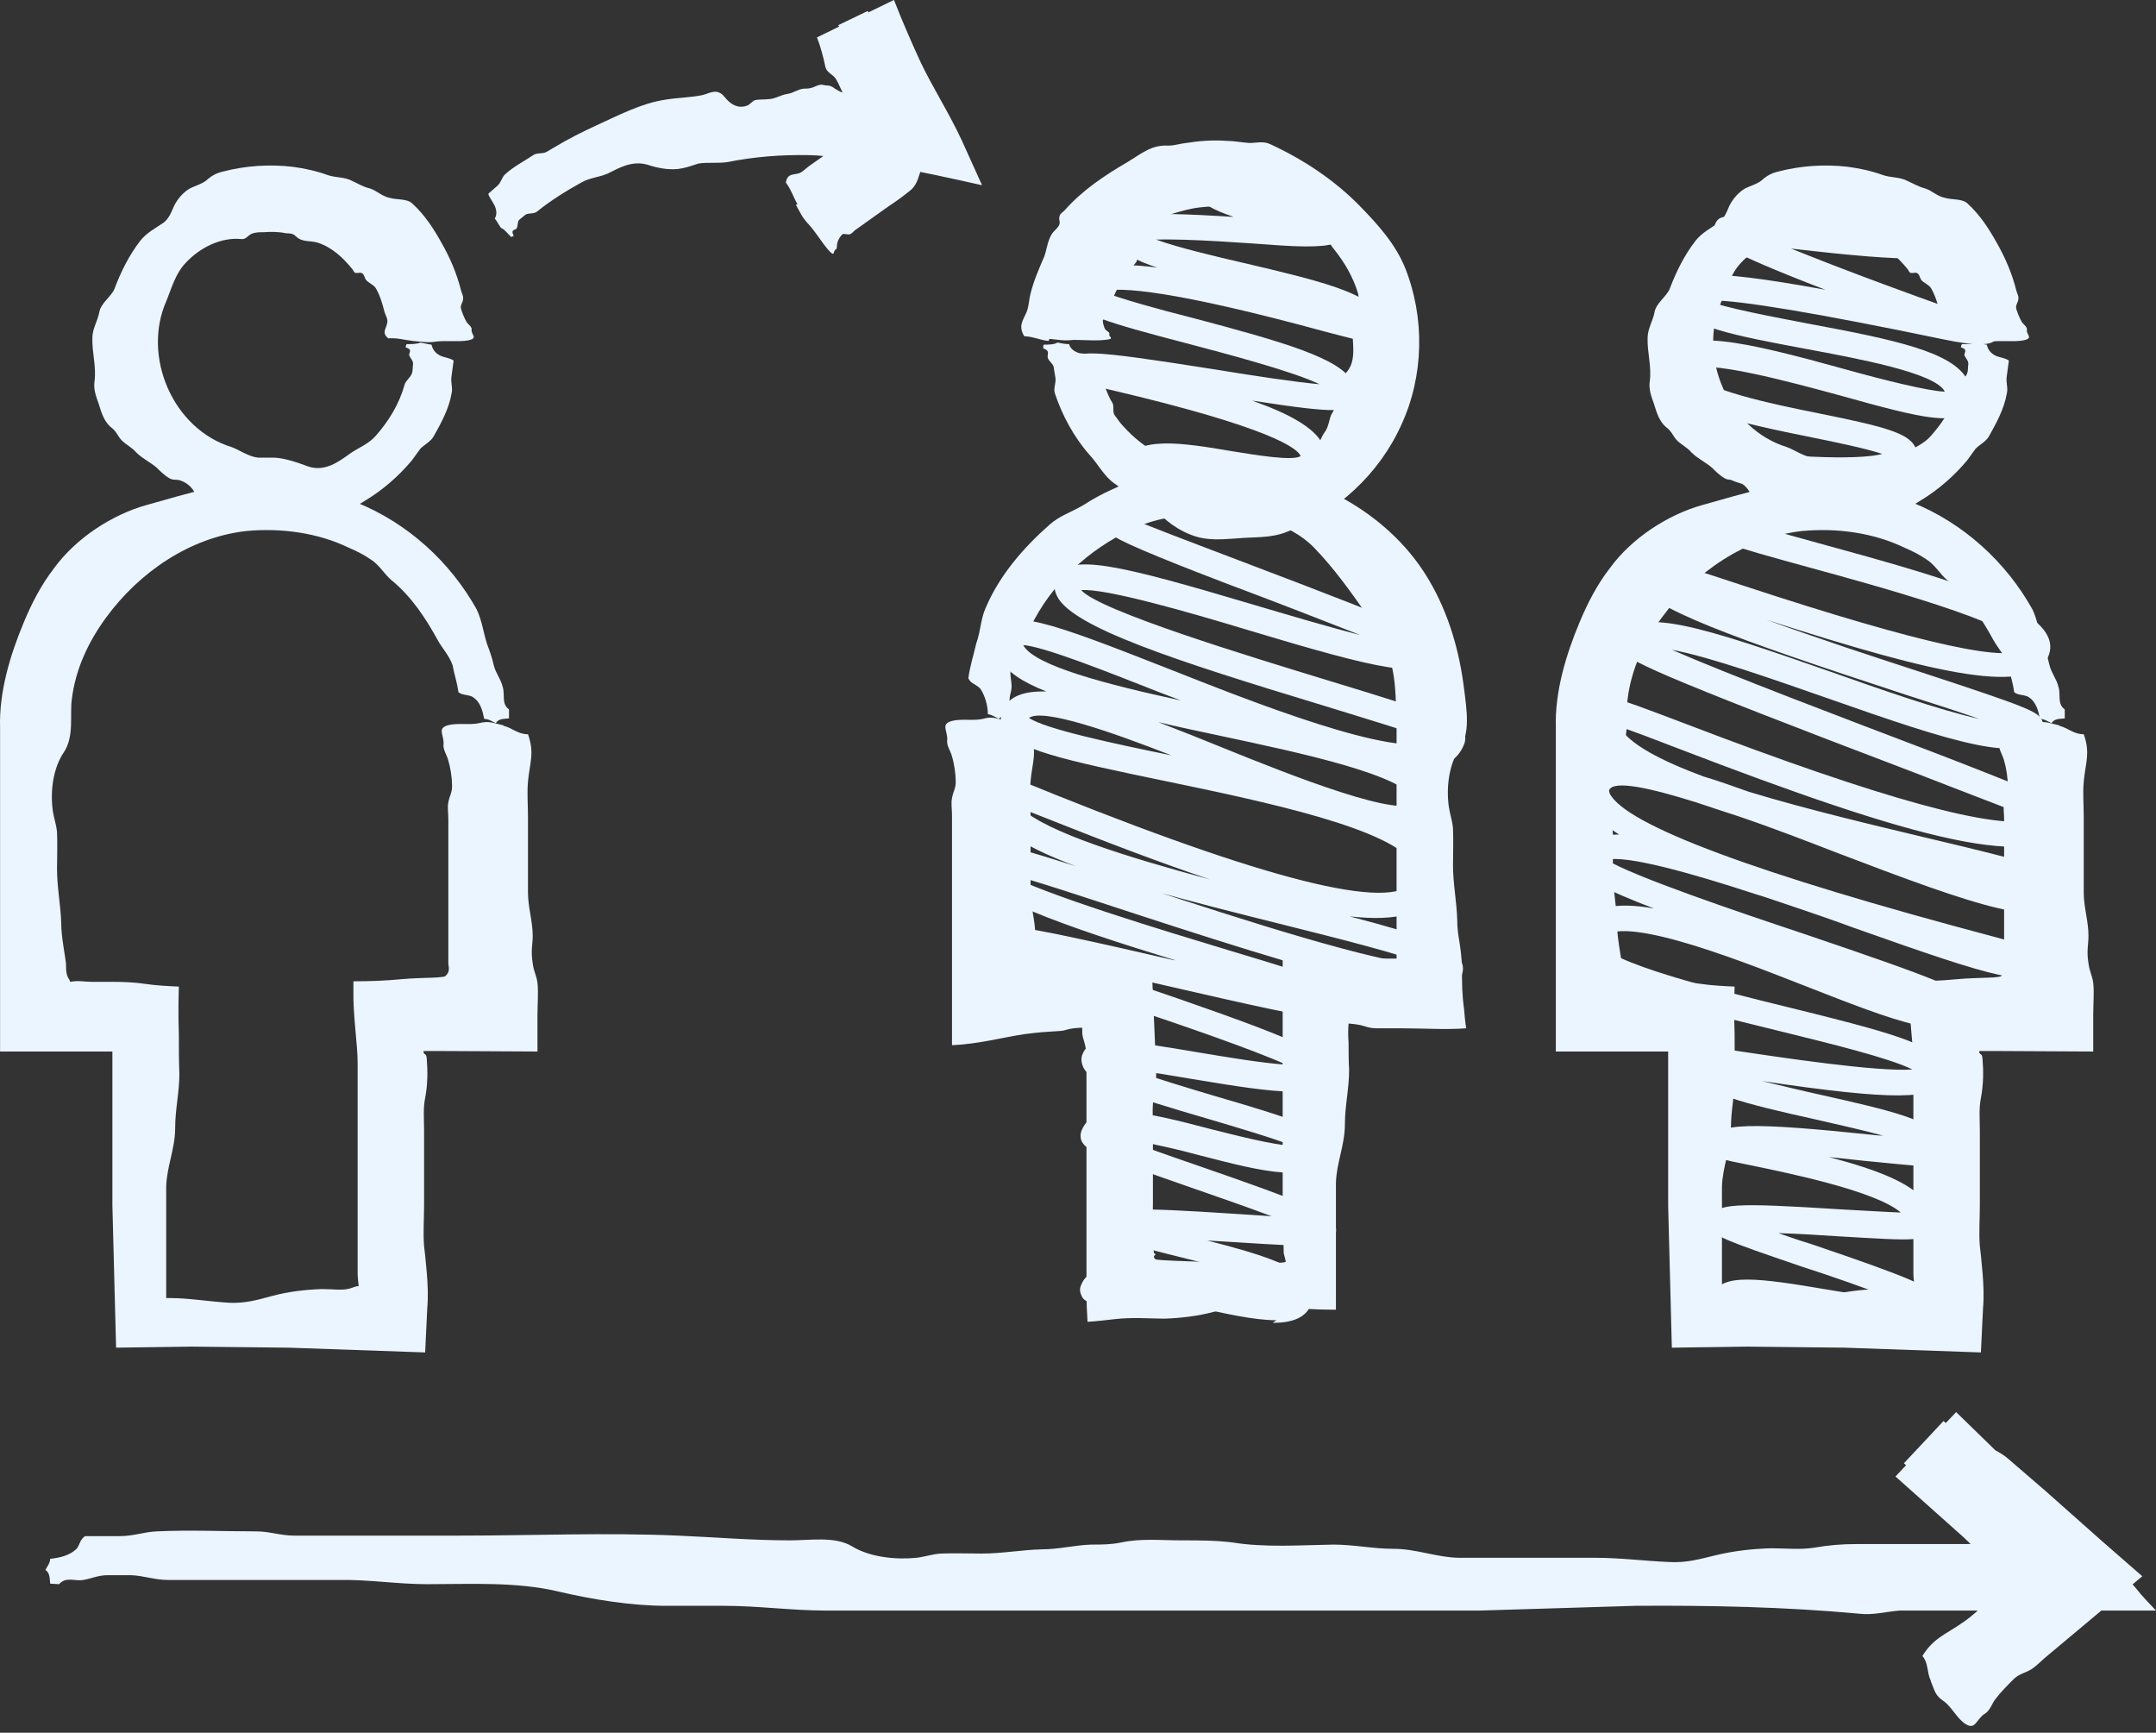
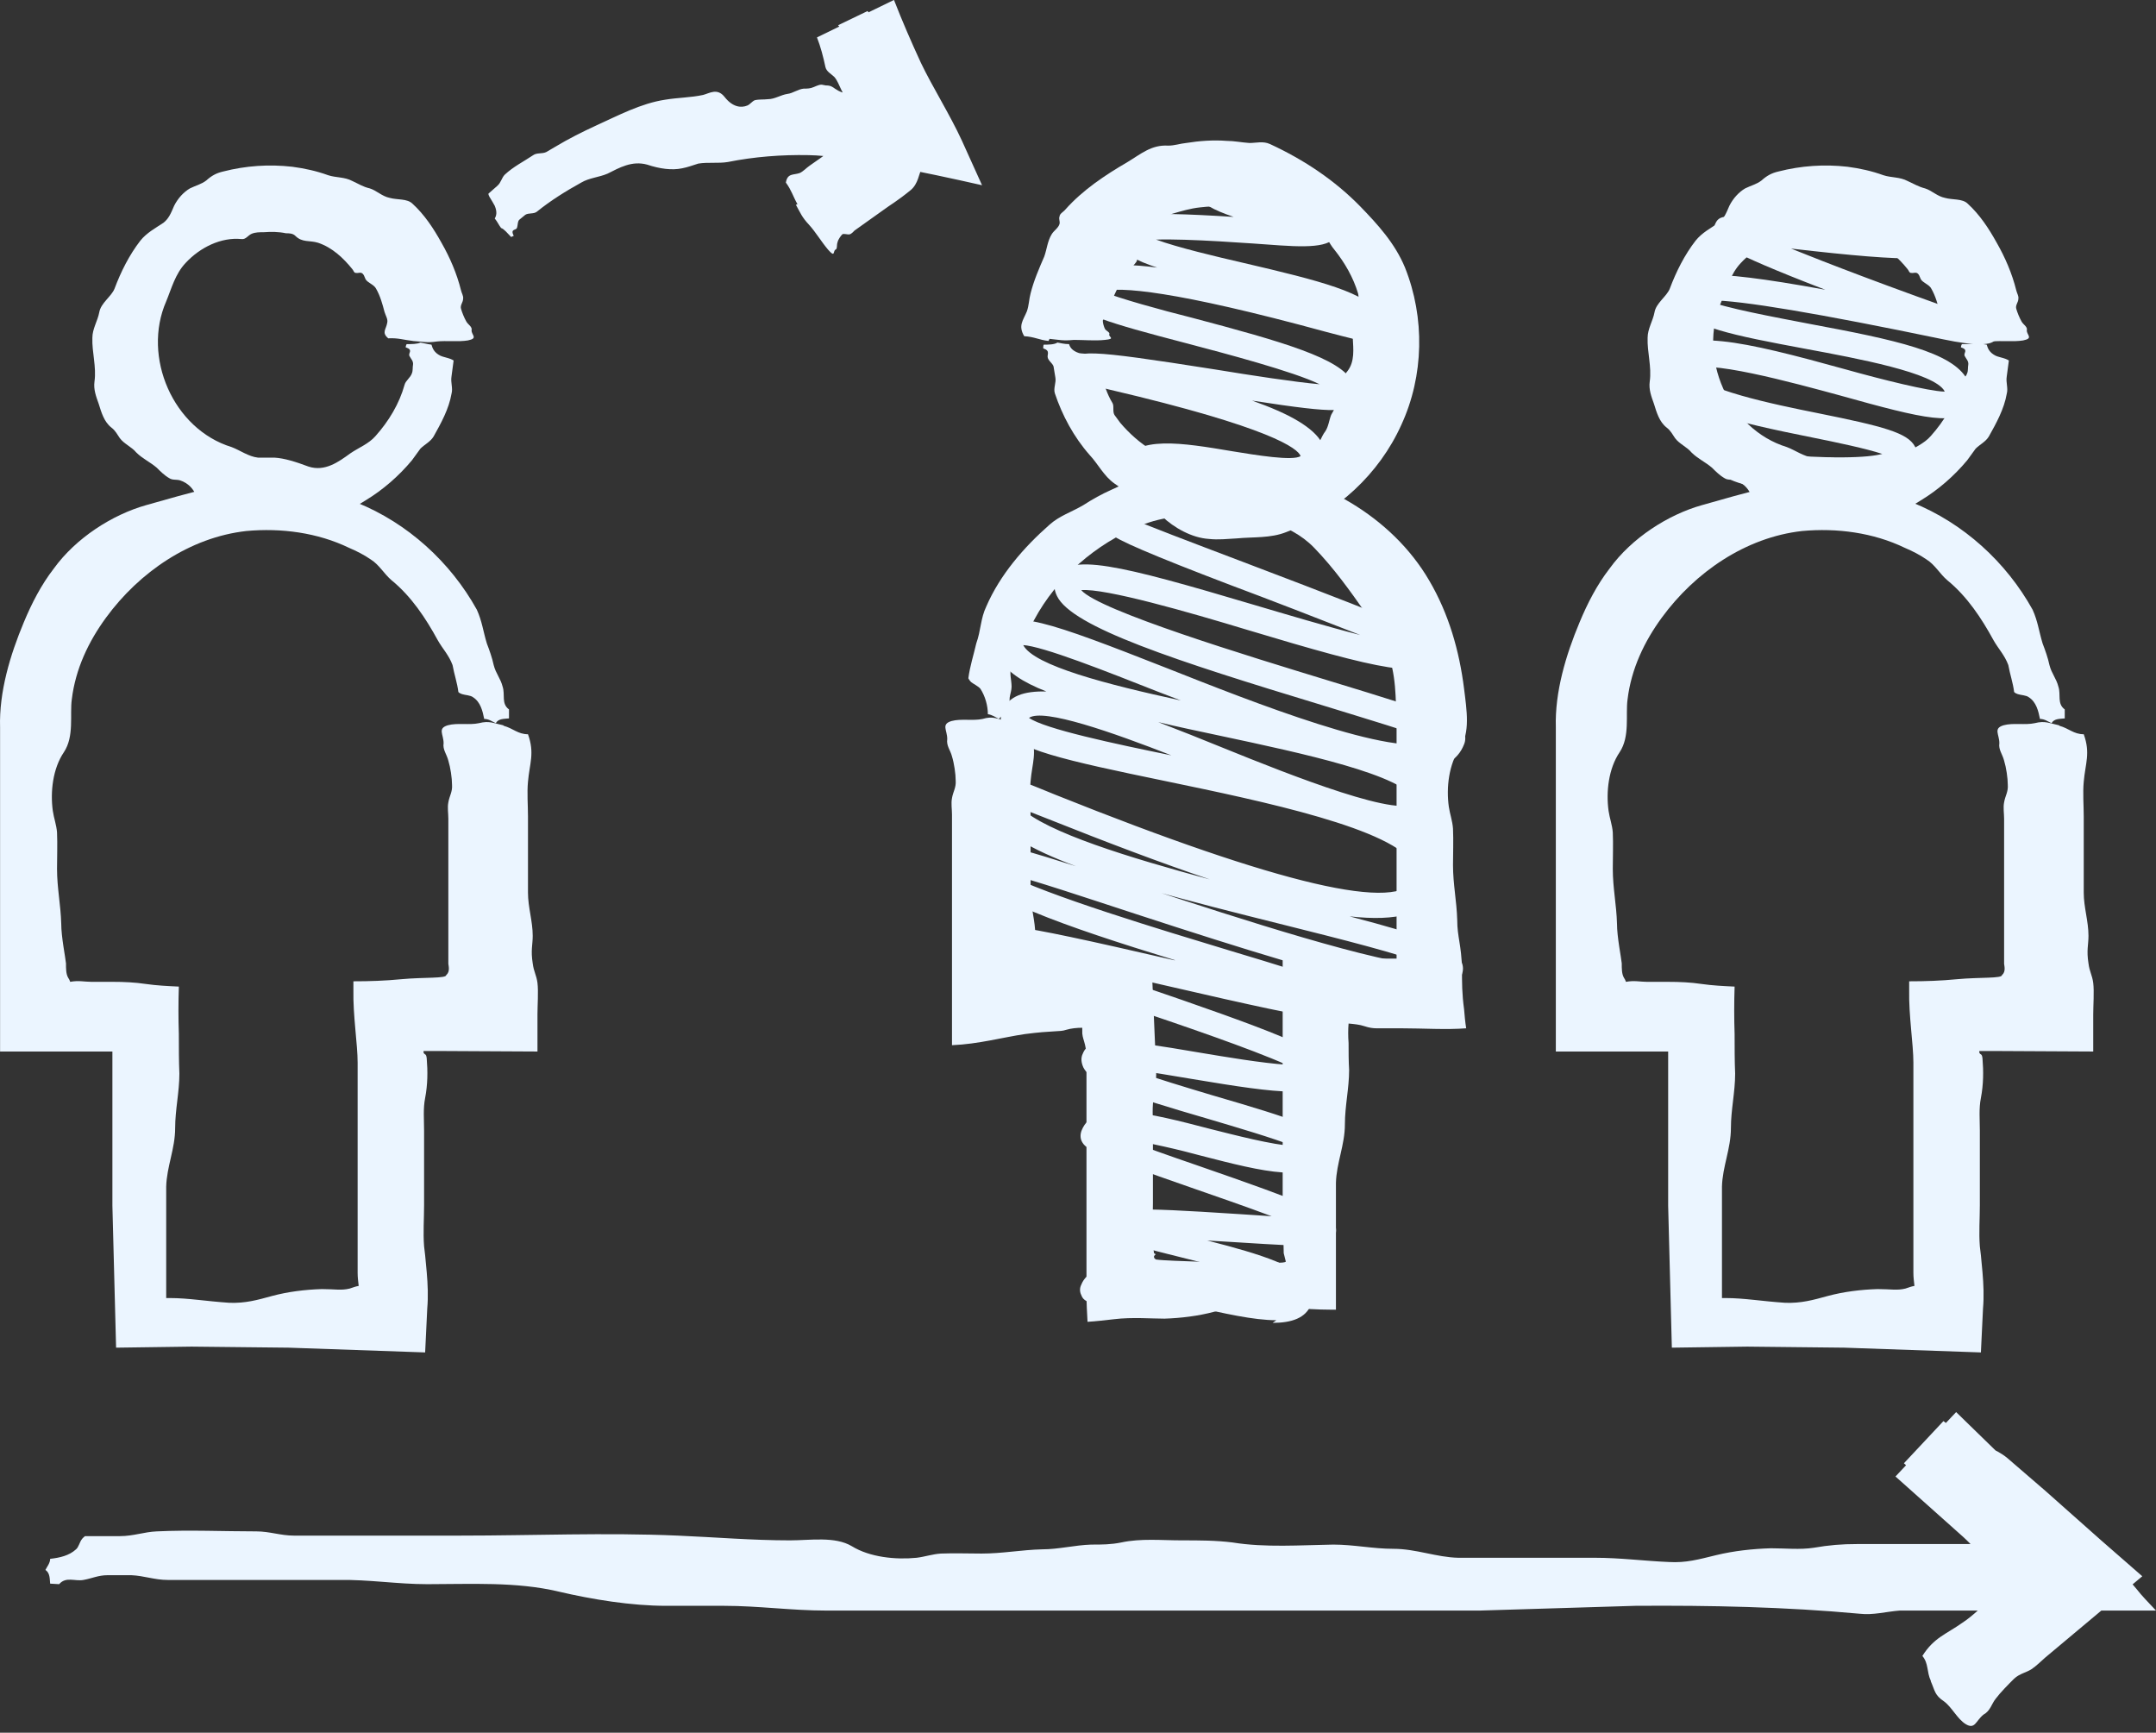
<svg xmlns="http://www.w3.org/2000/svg" width="173" height="139" viewBox="0 0 173 139" fill="none">
  <rect x="0" y="0" width="173" height="139" fill="#333333" stroke="none" />
-   <path d="M96.66 40.904C96.66 40.904 96.406 40.904 96.279 40.819C96.152 40.776 96.025 40.692 95.941 40.607C95.644 40.48 94.925 40.268 94.375 40.099C91.413 39.252 90.524 38.871 90.143 38.151C90.016 37.897 90.016 37.473 90.143 37.177C91.074 34.89 94.883 35.525 98.903 36.203C100.723 36.499 103.769 37.008 104.362 36.584C104.15 35.991 102.034 34.297 89.001 31.248C87.082 30.796 86.038 30.401 85.869 30.062C85.742 29.808 85.7 29.469 85.827 29.173C86.292 28.029 87.012 27.987 97.506 29.639C100.342 30.105 103.939 30.655 105.885 30.825C103.812 29.808 98.353 28.368 95.137 27.521C88.789 25.87 86.546 25.15 85.954 24.049C85.827 23.795 85.784 23.244 85.911 22.948C86.546 21.338 88.916 20.957 92.851 21.465C91.159 20.915 90.101 20.322 89.72 19.56C89.508 19.136 89.466 18.67 89.635 18.247C90.058 17.231 90.947 16.892 98.987 17.4C97.252 16.807 96.491 16.341 96.195 15.748C96.068 15.494 96.025 14.986 96.152 14.69C96.364 14.181 96.956 13.927 97.506 14.097C97.803 14.224 98.014 14.478 98.099 14.774C98.861 15.24 101.611 16.045 103.135 16.468C106.478 17.442 107.155 17.696 107.451 18.332C107.578 18.586 107.578 18.967 107.451 19.221C107.254 19.729 105.674 19.884 102.711 19.687C100.299 19.517 95.348 19.136 92.767 19.221C94.502 19.856 97.549 20.576 99.749 21.084C105.928 22.524 109.778 23.498 110.667 25.235C110.921 25.7 110.963 26.251 110.752 26.759C110.371 27.691 110.159 27.606 106.435 26.632C94.163 23.286 89.847 22.99 88.408 23.371C89.889 23.964 93.105 24.853 95.644 25.489C103.008 27.437 107.536 28.75 108.509 30.613C108.763 31.079 108.763 31.629 108.594 32.095C108.213 33.069 107.578 33.239 100.469 32.137C103.473 33.196 105.42 34.297 106.097 35.568C106.393 36.16 106.435 36.753 106.181 37.346C105.42 39.252 102.373 38.744 98.564 38.108C97.422 37.939 94.967 37.516 93.401 37.516C93.952 37.685 94.544 37.855 94.967 37.981C96.872 38.532 97.337 38.659 97.591 39.21C97.718 39.464 97.718 39.803 97.591 40.057C97.422 40.48 97.041 40.734 96.618 40.734L96.66 40.904Z" fill="#EBF5FF" />
+   <path d="M96.66 40.904C96.66 40.904 96.406 40.904 96.279 40.819C96.152 40.776 96.025 40.692 95.941 40.607C95.644 40.48 94.925 40.268 94.375 40.099C91.413 39.252 90.524 38.871 90.143 38.151C90.016 37.897 90.016 37.473 90.143 37.177C91.074 34.89 94.883 35.525 98.903 36.203C100.723 36.499 103.769 37.008 104.362 36.584C104.15 35.991 102.034 34.297 89.001 31.248C87.082 30.796 86.038 30.401 85.869 30.062C85.742 29.808 85.7 29.469 85.827 29.173C86.292 28.029 87.012 27.987 97.506 29.639C100.342 30.105 103.939 30.655 105.885 30.825C103.812 29.808 98.353 28.368 95.137 27.521C88.789 25.87 86.546 25.15 85.954 24.049C85.827 23.795 85.784 23.244 85.911 22.948C86.546 21.338 88.916 20.957 92.851 21.465C91.159 20.915 90.101 20.322 89.72 19.56C89.508 19.136 89.466 18.67 89.635 18.247C90.058 17.231 90.947 16.892 98.987 17.4C97.252 16.807 96.491 16.341 96.195 15.748C96.068 15.494 96.025 14.986 96.152 14.69C96.364 14.181 96.956 13.927 97.506 14.097C97.803 14.224 98.014 14.478 98.099 14.774C98.861 15.24 101.611 16.045 103.135 16.468C106.478 17.442 107.155 17.696 107.451 18.332C107.254 19.729 105.674 19.884 102.711 19.687C100.299 19.517 95.348 19.136 92.767 19.221C94.502 19.856 97.549 20.576 99.749 21.084C105.928 22.524 109.778 23.498 110.667 25.235C110.921 25.7 110.963 26.251 110.752 26.759C110.371 27.691 110.159 27.606 106.435 26.632C94.163 23.286 89.847 22.99 88.408 23.371C89.889 23.964 93.105 24.853 95.644 25.489C103.008 27.437 107.536 28.75 108.509 30.613C108.763 31.079 108.763 31.629 108.594 32.095C108.213 33.069 107.578 33.239 100.469 32.137C103.473 33.196 105.42 34.297 106.097 35.568C106.393 36.16 106.435 36.753 106.181 37.346C105.42 39.252 102.373 38.744 98.564 38.108C97.422 37.939 94.967 37.516 93.401 37.516C93.952 37.685 94.544 37.855 94.967 37.981C96.872 38.532 97.337 38.659 97.591 39.21C97.718 39.464 97.718 39.803 97.591 40.057C97.422 40.48 97.041 40.734 96.618 40.734L96.66 40.904Z" fill="#EBF5FF" />
  <path d="M82.102 82.109L81.678 81.94C80.042 81.319 79.168 80.853 79.055 80.542L80.028 80.161L80.536 79.272C80.747 79.399 81.805 79.78 82.44 80.034C83.117 80.288 83.413 80.415 83.54 80.966L82.525 81.177L82.102 82.109Z" fill="#EBF5FF" />
  <path d="M102.415 105.909C100.596 105.909 98.183 105.359 95.602 104.766C94.332 104.469 92.64 104.088 91.201 103.877C91.201 103.919 91.286 104.004 91.328 104.088L90.355 104.512L89.847 105.444C89.847 105.444 89.339 105.232 88.958 105.105C87.138 104.427 86.927 104.342 86.758 103.877C86.631 103.622 86.631 103.326 86.758 103.072C87.604 100.912 91.37 101.717 96.068 102.776C98.48 103.326 103.008 104.342 103.6 103.665C103.05 102.903 97.379 101.505 94.629 100.828C90.524 99.811 89.678 99.557 89.339 98.837C89.212 98.583 89.17 98.159 89.297 97.905C89.72 96.889 90.312 96.804 99.453 97.397C100.299 97.439 101.188 97.524 102.034 97.567C100.003 96.804 97.549 95.957 95.602 95.28C87.816 92.569 87.138 92.231 86.8 91.553C86.673 91.299 86.673 90.96 86.8 90.664C87.816 88.165 92.132 89.266 97.168 90.579C99.03 91.045 102.119 91.85 103.769 91.934C102.161 91.299 99.284 90.452 96.999 89.774C90.312 87.826 87.562 86.895 86.927 85.624C86.758 85.243 86.715 84.862 86.885 84.523C87.477 83.041 89.762 83.337 96.237 84.438C98.268 84.777 101.273 85.285 103.219 85.412C100.384 84.142 94.671 82.194 90.524 80.796C80.664 77.409 79.141 76.773 78.717 75.926C78.59 75.672 78.59 75.291 78.717 75.037C79.225 73.766 80.241 73.809 94.206 77.027H94.29C85.15 74.232 78.802 71.945 77.744 69.828C77.448 69.235 77.532 68.727 77.659 68.388C78.125 67.202 79.013 67.16 86.335 69.489C82.695 68.134 80.283 66.737 79.479 65.127C79.098 64.365 79.056 63.603 79.352 62.84C79.775 61.782 79.86 61.782 84.726 63.772C102.711 70.972 112.402 73.258 113.545 70.463C113.714 70.082 113.672 69.743 113.502 69.404C111.937 66.482 101.315 64.28 93.571 62.671C85.361 60.977 81.383 60.088 80.495 58.436C80.283 58.013 80.241 57.505 80.41 57.081C80.918 55.811 82.187 55.429 83.965 55.472C82.018 54.709 80.749 53.862 80.198 52.804C79.817 52.126 79.817 51.406 80.072 50.686C80.876 48.696 84.176 49.882 93.656 53.608C100.299 56.234 112.106 60.935 115.026 59.453C113.375 58.775 109.525 57.632 106.097 56.573C94.375 53.016 85.996 50.305 84.811 47.807C84.515 47.214 84.6 46.706 84.726 46.409C85.615 44.249 89.805 45.308 100.638 48.526C103.219 49.289 106.478 50.263 109.144 50.94C106.012 49.712 101.865 48.103 98.691 46.917C92.541 44.574 89.381 43.219 89.212 42.852C89.085 42.598 89.085 42.301 89.212 42.047C89.424 41.497 90.058 41.242 90.566 41.454C90.693 41.454 90.778 41.539 90.862 41.624C91.624 42.005 95.771 43.572 99.453 44.969C114.984 50.856 115.068 51.11 115.364 51.745C115.491 51.999 115.491 52.338 115.364 52.592C114.518 54.625 110.752 53.735 100.045 50.517C95.433 49.119 88.662 47.171 86.758 47.341C88.196 48.992 100.172 52.634 106.689 54.625C115.745 57.377 117.057 57.886 117.48 58.775C117.607 59.029 117.607 59.41 117.48 59.707C116.973 61.02 115.788 61.655 114.053 61.782C114.603 62.163 115.026 62.629 115.28 63.052C115.618 63.687 115.661 64.365 115.407 65.043C115.068 65.89 114.433 66.355 113.502 66.567C114.306 67.118 114.857 67.753 115.237 68.43C115.703 69.32 115.745 70.294 115.364 71.268C114.518 73.343 112.106 73.936 108.297 73.512C114.264 75.079 116.634 75.926 117.226 77.07C117.438 77.451 117.438 77.874 117.269 78.255C116.168 80.966 109.482 79.314 91.074 73.301C87.181 72.03 82.907 70.59 80.537 69.997C83.795 71.776 93.528 74.698 98.564 76.223C107.028 78.764 108.255 79.23 108.636 80.076C108.763 80.331 108.763 80.712 108.636 81.008C108.128 82.236 107.663 82.321 93.528 79.06C91.709 78.637 89.678 78.171 87.731 77.747C88.831 78.128 89.931 78.51 90.989 78.891C102.288 82.745 105.928 84.184 106.478 85.412C106.605 85.667 106.605 86.132 106.478 86.386C105.801 88.081 102.965 87.784 95.644 86.556C94.079 86.302 92.217 85.963 90.736 85.794C92.64 86.471 95.306 87.276 97.295 87.869C103.981 89.817 105.885 90.494 106.393 91.553C106.52 91.807 106.52 92.315 106.393 92.612C105.42 95.026 101.4 94.009 96.322 92.697C94.925 92.315 92.005 91.595 90.143 91.384C91.751 91.977 93.994 92.781 95.983 93.459C104.912 96.55 106.689 97.312 107.112 98.244C107.239 98.498 107.239 98.879 107.112 99.176C106.732 100.108 106.435 100.108 98.987 99.642C98.31 99.599 97.591 99.557 96.872 99.515C101.357 100.658 104.362 101.632 105.124 103.157C105.377 103.622 105.377 104.173 105.208 104.639C104.785 105.74 103.642 106.121 102.119 106.121L102.415 105.909ZM92.174 71.31C99.03 73.555 110.836 77.409 114.645 77.451C112.487 76.561 107.409 75.291 103.177 74.232C99.114 73.216 95.391 72.284 92.174 71.353V71.31ZM81.891 64.788C83.965 66.779 90.651 68.812 97.083 70.548C93.19 69.235 88.831 67.584 84.049 65.678C83.288 65.381 82.526 65.085 81.891 64.831V64.788ZM92.936 57.928C94.586 58.563 96.406 59.283 98.268 60.045C103.389 62.12 112.952 65.932 113.629 64.238C112.656 62.163 104.489 60.427 97.93 59.029C96.152 58.648 94.502 58.309 92.936 57.928ZM82.568 57.589C83.838 58.478 89.424 59.664 93.994 60.596C89.339 58.775 83.711 56.785 82.568 57.589ZM82.103 51.745C82.949 53.397 88.874 54.921 94.756 56.192C94.163 55.98 93.571 55.726 92.978 55.514C88.789 53.862 83.668 51.83 82.06 51.745H82.103Z" fill="#EBF5FF" />
  <path d="M144.139 40.396C144.139 40.396 143.885 40.396 143.758 40.311C143.462 40.184 143.292 39.972 143.166 39.718C142.7 39.506 141.642 39.295 141.05 39.125C139.399 38.744 138.553 38.532 138.214 37.855C138.087 37.601 138.045 37.177 138.172 36.881C138.468 36.118 138.849 36.161 140.838 36.33C147.143 36.881 149.894 36.711 151.037 36.415C149.767 35.991 147.355 35.483 145.451 35.102C139.103 33.832 134.871 32.815 133.771 30.74C133.432 30.147 133.39 29.47 133.686 28.834C134.744 26.166 139.865 27.352 148.117 29.639C150.994 30.444 154.718 31.375 156.03 31.418C156.03 31.418 156.03 31.418 156.03 31.375C155.226 29.893 149.005 28.75 144.901 27.987C138.976 26.886 135.633 26.209 134.744 24.599C134.49 24.134 134.448 23.583 134.66 23.075C135.083 21.974 136.31 21.381 146.466 23.244C138.087 20.026 137.791 19.391 137.58 18.967C137.453 18.713 137.453 18.332 137.58 18.078C137.96 17.146 138.257 17.188 143.504 17.824C145.62 18.078 149.175 18.501 151.798 18.628C151.375 18.501 150.994 18.374 150.613 18.247C146.128 16.807 145.408 16.468 145.112 15.791C144.985 15.537 144.985 15.156 145.112 14.902C145.324 14.393 145.916 14.139 146.466 14.351C146.678 14.436 146.847 14.605 146.974 14.774C147.609 15.113 149.809 15.833 151.291 16.299C155.649 17.697 156.326 18.035 156.665 18.671C156.792 18.925 156.792 19.306 156.665 19.56C156.072 21 153.66 21.084 143.716 19.941C146.551 21.084 151.248 22.905 158.95 25.616C159.754 25.912 159.966 25.997 160.135 26.421C160.22 26.675 160.22 26.929 160.135 27.183C159.909 27.747 158.513 27.762 155.945 27.225C145.958 25.15 139.695 24.091 137.241 24.091C137.114 24.091 137.029 24.091 136.945 24.091C138.299 24.684 142.404 25.446 145.281 25.997C152.095 27.267 156.665 28.241 157.85 30.444C158.231 31.079 158.231 31.841 157.977 32.519C157.257 34.297 154.422 33.62 147.609 31.714C144.012 30.74 136.479 28.665 135.633 29.724C136.352 31.206 142.319 32.434 145.916 33.154C151.164 34.213 153.068 34.721 153.66 35.822C153.872 36.203 153.872 36.627 153.745 37.008C153.153 38.49 150.783 39.041 145.197 38.786C145.324 39.083 145.324 39.506 145.197 39.803C145.028 40.184 144.647 40.438 144.223 40.438L144.139 40.396Z" fill="#EBF5FF" />
  <path d="M130.682 82.025C130.682 82.025 130.429 82.025 130.302 81.94C130.175 81.898 130.048 81.813 129.963 81.686C129.667 81.559 129.117 81.389 128.778 81.305C127.636 80.924 127.297 80.839 127.085 80.373C126.958 80.119 126.958 79.822 127.085 79.526C127.297 78.975 127.889 78.764 128.44 78.933C128.524 78.933 128.609 79.018 128.694 79.06C128.863 79.145 129.159 79.23 129.455 79.314C130.852 79.738 131.402 79.95 131.656 80.5C131.783 80.754 131.783 81.093 131.656 81.347C131.487 81.728 131.106 81.982 130.682 81.982V82.025Z" fill="#EBF5FF" />
-   <path d="M152.773 106.29C151.249 106.29 149.091 105.952 146.298 105.486C144.14 105.147 140.67 104.596 139.485 104.766C139.273 105.232 138.723 105.486 138.216 105.316C138.046 105.316 137.877 105.232 137.708 105.147C137.327 104.851 137.242 104.3 137.412 103.877C138.131 102.098 141.093 102.521 146.637 103.453C148.118 103.707 150.276 104.046 151.842 104.173C149.811 103.368 146.764 102.31 144.648 101.632C138.173 99.43 137.623 99.176 137.327 98.498C137.2 98.244 137.2 97.905 137.327 97.651C137.75 96.55 139.062 96.466 147.695 97.016C149.345 97.101 151.334 97.228 152.519 97.27C150.53 95.534 143.421 94.094 140.585 93.501C137.835 92.951 137.623 92.908 137.327 92.358C137.2 92.103 137.158 91.765 137.285 91.468C137.835 90.071 140.204 89.986 150.742 91.087C150.911 91.087 151.038 91.087 151.207 91.129C149.514 90.664 147.399 90.198 145.748 89.817C140.035 88.546 136.523 87.699 135.634 86.048C135.38 85.582 135.338 85.031 135.55 84.565C135.775 84.001 137.158 83.93 139.697 84.354C142.574 84.777 150.615 86.005 153.45 85.793C151.588 84.862 146.679 83.676 142.913 82.744C133.857 80.542 127.848 78.891 126.62 76.519C126.324 75.926 126.282 75.291 126.536 74.698C127.34 72.708 129.625 72.327 132.714 72.877C128.694 71.353 127.001 70.379 126.578 69.532C126.451 69.278 126.451 68.769 126.578 68.515C127.001 67.414 128.144 66.948 129.879 66.948H129.921C128.652 66.144 127.763 65.339 127.34 64.534C126.917 63.687 127.044 63.01 127.213 62.544C127.594 61.612 128.398 61.146 129.583 61.019C128.906 60.469 128.356 59.876 128.059 59.283C127.594 58.436 127.551 57.504 127.932 56.615C128.398 55.472 128.652 55.556 135.338 58.097C151.038 64.111 160.432 66.694 163.268 65.72C161.363 64.958 157.555 63.518 153.873 62.078C132.376 53.905 130.471 52.931 130.091 52.084C129.964 51.83 129.964 51.491 130.091 51.237C131.191 48.484 136.65 50.305 147.06 53.947C150.53 55.175 155.566 56.954 158.824 57.674C157.132 57.081 155.016 56.403 153.027 55.768C138.808 51.11 132.333 48.738 131.402 46.748C131.233 46.367 131.191 45.943 131.36 45.562C131.868 44.334 132.63 44.588 139.951 47.002C154.254 51.703 161.787 53.354 162.379 51.872C161.956 50.093 150.276 46.917 145.325 45.562C138.385 43.656 136.988 43.233 136.565 42.343C136.438 42.089 136.396 41.666 136.565 41.37C136.777 40.861 137.369 40.607 137.919 40.819C138.131 40.904 138.343 41.073 138.427 41.285C139.316 41.751 142.828 42.725 145.917 43.572C155.862 46.282 163.014 48.399 164.283 50.983C164.579 51.533 164.58 52.126 164.368 52.634C163.098 55.81 155.735 54.243 141.728 49.712C145.79 51.194 150.445 52.719 153.704 53.778C162.887 56.785 163.522 57.081 163.86 57.801C163.987 58.055 163.987 58.394 163.86 58.69C162.718 61.528 156.793 59.58 146.425 55.938C142.532 54.582 137.158 52.677 134.153 52.126C138.596 54.074 148.33 57.758 154.677 60.172C162.125 63.024 165.934 64.633 166.103 65C166.23 65.254 166.23 65.551 166.103 65.805C164.241 70.379 153.196 67.16 134.661 60.045C132.884 59.368 131.064 58.648 129.964 58.309C130.683 59.664 133.264 61.019 136.692 62.29C137.835 62.629 139.02 63.052 140.331 63.518C145.071 64.958 150.488 66.228 154.55 67.202C163.141 69.235 165.214 69.828 165.764 70.887C165.891 71.141 165.934 71.649 165.807 71.945C164.622 74.825 158.655 72.708 147.229 68.346C145.156 67.541 142.32 66.44 139.443 65.466C138.258 65.085 137.115 64.704 136.1 64.365C132.46 63.222 129.456 62.544 129.117 63.391C129.117 63.391 129.117 63.476 129.16 63.645C130.429 66.186 140.882 70.082 160.221 75.206C162.534 75.827 163.761 76.293 163.902 76.604C164.029 76.858 164.072 77.197 163.902 77.451C163.141 79.356 160.39 78.552 148.795 74.444C147.314 73.894 145.113 73.131 142.701 72.326C142.066 72.115 141.474 71.903 140.882 71.734C135.846 70.082 130.471 68.558 128.906 68.981C131.148 70.336 139.274 73.089 144.859 74.952C155.608 78.594 157.428 79.356 157.851 80.288C157.978 80.542 157.978 80.923 157.851 81.22C156.793 83.803 152.223 81.982 144.648 79.018C138.935 76.773 129.371 73.046 128.356 75.503C128.356 77.112 138.469 79.568 143.294 80.754C151.588 82.787 155.058 83.761 155.862 85.328C156.074 85.751 156.116 86.217 155.947 86.641C155.312 88.25 151.927 88.292 141.389 86.725C142.997 87.106 144.733 87.53 146.087 87.826C151.757 89.097 155.016 89.859 155.82 91.426C156.074 91.892 156.074 92.4 155.904 92.866C155.566 93.713 155.524 93.713 150.445 93.205C149.43 93.12 148.118 92.951 146.764 92.823C150.657 93.84 153.788 95.026 154.677 96.72C155.016 97.355 155.058 97.99 154.804 98.625C154.423 99.599 153.915 99.557 147.483 99.176C146.129 99.091 144.309 98.964 142.701 98.922C143.548 99.218 144.394 99.515 145.24 99.769C153.365 102.521 155.1 103.284 155.566 104.215C155.693 104.469 155.693 104.893 155.566 105.147C155.185 106.036 154.254 106.375 152.688 106.375L152.773 106.29Z" fill="#EBF5FF" />
  <path d="M33.141 27.352C32.379 27.268 31.956 27.098 31.152 27.14C30.602 26.675 30.983 26.421 31.067 25.912C31.152 25.616 30.94 25.32 30.855 25.023C30.686 24.388 30.517 23.753 30.178 23.16C30.009 22.821 29.501 22.694 29.332 22.397C29.247 22.228 29.205 21.974 28.994 21.889C28.867 21.847 28.697 21.932 28.528 21.889C28.401 21.889 28.359 21.677 28.274 21.593C27.555 20.703 26.666 19.857 25.523 19.475C24.846 19.264 24.254 19.475 23.704 18.925C23.492 18.713 23.196 18.713 22.942 18.713C22.35 18.586 21.757 18.586 21.165 18.628C20.826 18.628 20.488 18.628 20.192 18.755C19.895 18.883 19.726 19.221 19.387 19.179C17.737 19.009 16.044 19.857 14.902 21.085C14.055 21.974 13.759 23.16 13.336 24.176C11.389 28.623 13.886 34.425 18.583 35.864C19.261 36.118 19.938 36.627 20.699 36.711H22.011C22.815 36.754 23.746 37.05 24.762 37.431C26.074 37.855 27.174 37.05 28.105 36.373C28.782 35.907 29.586 35.61 30.136 34.975C31.194 33.789 32.04 32.392 32.464 30.867C32.548 30.528 32.929 30.317 33.056 29.936C33.141 29.724 33.098 29.47 33.141 29.258C33.183 28.962 32.971 28.792 32.844 28.538C32.76 28.284 33.183 28.072 32.548 27.86C32.548 27.818 32.591 27.649 32.633 27.606C33.014 27.606 33.479 27.606 33.733 27.479C33.987 27.522 34.283 27.606 34.622 27.649C34.706 27.945 34.833 28.284 35.341 28.538C35.511 28.623 35.934 28.707 36.145 28.792C36.272 28.834 36.315 28.877 36.399 28.919L36.23 30.19C36.145 30.698 36.357 31.121 36.23 31.587C36.018 32.815 35.383 33.959 34.791 35.017C34.537 35.441 34.072 35.653 33.733 35.991L33.056 36.923C31.998 38.194 30.729 39.295 29.332 40.142C27.132 41.539 24.466 42.556 21.799 42.344C20.403 42.217 19.134 41.836 17.822 41.497C17.145 41.37 16.129 41.327 15.917 40.353C15.706 39.295 15.113 38.744 14.436 38.532C14.14 38.448 13.844 38.532 13.59 38.363C13.209 38.151 12.87 37.812 12.574 37.516C12.024 37.05 11.432 36.796 10.924 36.288C10.585 35.864 9.951 35.61 9.612 35.145C9.4 34.848 9.273 34.552 8.935 34.297C8.342 33.832 8.131 33.069 7.919 32.392C7.708 31.799 7.496 31.248 7.581 30.613C7.75 29.427 7.369 28.242 7.412 27.098C7.412 26.378 7.835 25.743 7.962 25.065C8.089 24.303 8.935 23.795 9.189 23.16C9.697 21.805 10.374 20.449 11.262 19.306C11.77 18.671 12.49 18.29 13.124 17.866C13.548 17.527 13.717 17.104 13.971 16.511C14.267 15.918 14.732 15.41 15.24 15.113C15.664 14.902 16.171 14.775 16.552 14.478C16.975 14.097 17.356 13.885 17.906 13.758C19.726 13.292 21.588 13.165 23.45 13.377C24.423 13.504 25.397 13.716 26.328 14.055C26.962 14.266 27.639 14.182 28.274 14.521C28.74 14.732 29.12 14.986 29.671 15.113C30.221 15.283 30.644 15.749 31.279 15.876C31.871 16.045 32.675 15.918 33.098 16.341C34.072 17.231 34.791 18.332 35.426 19.475C36.103 20.661 36.653 21.932 36.992 23.287C37.034 23.498 37.203 23.753 37.161 23.964C37.161 24.261 36.907 24.473 36.992 24.769C37.076 25.065 37.245 25.489 37.415 25.785C37.542 26.04 37.923 26.209 37.838 26.505C37.838 26.886 38.388 27.14 37.542 27.31C36.78 27.437 35.807 27.31 35.045 27.395C34.199 27.522 33.902 27.395 33.098 27.352H33.141Z" fill="#EBF5FF" />
  <path d="M40.419 58.224C41.181 58.436 41.562 58.902 42.366 58.902C42.916 60.426 42.493 61.231 42.366 62.713C42.281 63.603 42.366 64.619 42.366 65.508V71.607C42.366 72.792 42.746 73.893 42.746 75.079C42.746 75.799 42.577 76.223 42.746 77.281C42.831 77.959 43.043 78.213 43.127 78.848C43.212 79.526 43.127 80.669 43.127 81.389V84.354L34.96 84.311H34.198C34.198 84.311 34.071 84.311 33.987 84.311V84.438C34.071 84.65 34.198 84.481 34.241 84.904C34.325 85.921 34.325 86.979 34.114 88.08C33.944 88.927 34.029 89.817 34.029 90.706V96.677C34.029 97.778 33.944 98.879 34.029 99.98L34.114 100.7L34.241 102.055C34.325 103.03 34.368 104.004 34.283 104.978L34.114 108.493C30.432 108.365 26.793 108.238 23.153 108.111L15.367 108.027L9.315 108.111L9.019 96.719V84.354H0.006V58.351C-0.079 55.514 0.81 52.55 1.91 49.924C2.545 48.399 3.306 46.917 4.322 45.604C6.099 43.148 9.019 41.285 11.728 40.522C15.071 39.591 18.498 38.49 21.926 38.574C24.296 38.574 26.454 39.421 28.612 40.311C32.717 41.962 36.145 45.096 38.261 48.907C38.684 49.839 38.769 50.644 39.065 51.618C39.276 52.168 39.488 52.761 39.615 53.354C39.784 54.032 40.165 54.413 40.334 55.09C40.546 55.726 40.207 56.446 40.842 56.911C40.842 57.038 40.842 57.504 40.842 57.631C40.461 57.674 39.996 57.631 39.784 58.013C39.488 57.886 39.234 57.674 38.853 57.674C38.726 57.038 38.557 56.319 37.965 55.938C37.753 55.768 37.33 55.768 37.076 55.683C36.949 55.641 36.864 55.599 36.78 55.514C36.695 54.794 36.441 54.074 36.314 53.354C36.018 52.55 35.51 52.041 35.129 51.364C34.156 49.585 33.013 47.849 31.405 46.536C30.813 46.028 30.432 45.308 29.755 44.884C29.205 44.503 28.612 44.207 28.02 43.953C25.481 42.725 22.561 42.343 19.768 42.598C15.24 43.106 11.178 45.901 8.511 49.543C7.115 51.449 6.057 53.651 5.761 56.107C5.592 57.335 5.972 59.071 5.126 60.342C4.237 61.654 4.026 63.518 4.237 65.043C4.322 65.635 4.534 66.186 4.576 66.779C4.618 67.753 4.576 68.769 4.576 69.701C4.576 71.225 4.872 72.581 4.914 74.105C4.914 75.164 5.253 76.816 5.295 77.281C5.295 77.705 5.295 78.128 5.465 78.425C5.549 78.552 5.592 78.636 5.634 78.763C6.311 78.636 6.776 78.763 7.327 78.763H9.019C9.95 78.763 10.839 78.806 11.685 78.933C12.574 79.06 13.42 79.102 14.351 79.145C14.309 80.457 14.309 81.686 14.351 82.956C14.351 84.015 14.351 85.116 14.394 86.132C14.394 87.615 14.055 89.012 14.055 90.494C14.055 92.146 13.378 93.586 13.336 95.195V104.131H13.632C15.113 104.131 16.509 104.385 18.414 104.512C19.683 104.554 20.614 104.3 21.841 103.961C23.111 103.622 24.465 103.453 25.819 103.411C26.877 103.411 27.385 103.538 28.062 103.368C28.316 103.284 28.528 103.199 28.782 103.157C28.739 102.775 28.697 102.479 28.697 102.098V85.243C28.697 83.761 28.316 81.474 28.358 79.399C28.358 79.145 28.358 78.933 28.358 78.721C29.67 78.721 30.898 78.679 32.209 78.552C34.029 78.382 35.849 78.509 35.806 78.213C36.145 77.959 35.976 77.408 35.976 77.324C35.976 77.112 35.976 76.985 35.976 76.816V73.343V65.678C35.976 65.254 35.891 64.788 35.976 64.365C36.06 63.857 36.314 63.518 36.272 62.967C36.272 62.417 36.145 61.57 35.976 61.019C35.849 60.511 35.51 60.13 35.595 59.622C35.595 58.902 35.087 58.436 35.933 58.182C36.695 57.97 37.668 58.182 38.43 58.013C39.276 57.801 39.573 58.013 40.377 58.182L40.419 58.224Z" fill="#EBF5FF" />
  <path d="M84.133 27.352C83.371 27.267 82.99 27.013 82.186 26.971C81.678 26.124 82.101 25.7 82.397 24.98C82.567 24.515 82.567 24.006 82.694 23.541C82.948 22.524 83.371 21.55 83.794 20.576C84.006 19.983 84.048 19.348 84.386 18.797C84.556 18.501 84.937 18.289 85.021 17.951C85.064 17.739 84.937 17.569 85.021 17.358C85.021 17.146 85.36 16.977 85.487 16.807C86.883 15.24 88.661 14.054 90.48 12.996C91.538 12.361 92.385 11.598 93.739 11.683C94.246 11.683 94.712 11.514 95.177 11.471C96.235 11.302 97.336 11.217 98.436 11.302C99.028 11.302 99.621 11.429 100.256 11.471C100.806 11.471 101.356 11.302 101.906 11.556C104.657 12.826 107.111 14.478 109.142 16.553C110.539 17.993 111.935 19.517 112.739 21.465C114.347 25.489 114.263 30.147 112.443 34.086C110.666 38.024 107.28 41.158 103.218 42.682C101.948 43.191 100.552 43.063 99.24 43.191C98.478 43.233 97.759 43.318 96.997 43.233C95.643 43.148 94.204 42.343 93.231 41.412C92.046 40.184 90.607 39.676 89.422 38.786C88.576 38.193 88.11 37.219 87.433 36.499C86.164 35.059 85.233 33.323 84.64 31.545C84.513 31.121 84.767 30.698 84.683 30.274L84.556 29.512C84.556 29.215 84.217 29.046 84.09 28.75C83.963 28.453 84.344 28.157 83.709 27.945C83.709 27.903 83.709 27.691 83.752 27.648C84.132 27.648 84.598 27.648 84.852 27.479C85.106 27.521 85.402 27.606 85.783 27.606C85.868 27.902 86.079 28.157 86.587 28.326C86.756 28.368 87.179 28.368 87.391 28.411C87.518 28.411 87.56 28.411 87.645 28.453L87.772 29.3C87.772 29.639 88.237 29.808 88.322 30.105C88.618 30.825 88.83 31.629 89.253 32.307C89.422 32.561 89.253 32.984 89.422 33.281L89.888 33.916C90.607 34.763 91.454 35.525 92.427 36.118C93.993 37.092 95.812 37.304 97.547 37.6C98.478 37.727 99.452 37.897 100.425 37.6C100.933 37.473 101.356 36.923 102.118 37.516C102.922 38.151 103.768 37.982 104.149 37.431C104.318 37.262 104.36 36.923 104.53 36.754C104.784 36.499 105.164 36.33 105.418 36.034C105.884 35.652 106.011 35.017 106.349 34.594C106.603 34.213 106.646 33.704 106.815 33.281C106.942 33.027 107.111 32.857 107.111 32.519C107.026 31.883 107.407 31.502 107.577 30.994C107.746 30.57 107.788 30.147 108.127 29.766C108.719 29.004 108.592 27.987 108.55 27.14C108.55 26.59 108.846 26.039 108.719 25.489C108.635 24.896 109.142 24.176 108.973 23.541C108.592 22.27 107.915 21.084 107.069 20.026C106.603 19.475 106.349 18.755 105.842 18.205C105.503 17.781 104.995 17.823 104.403 17.781C103.81 17.781 103.26 17.654 102.795 17.442C102.414 17.315 102.16 16.934 101.694 17.019C101.229 17.104 100.89 17.019 100.509 16.934C99.155 16.553 97.674 16.468 96.278 16.638C95.516 16.722 94.797 16.934 94.077 17.146C93.569 17.315 93.316 17.823 92.892 18.035C92.554 18.162 92.3 18.416 92.046 18.713C91.834 19.094 91.411 19.221 91.284 19.687C91.2 20.153 91.369 20.788 91.157 21.042C90.692 21.635 90.184 22.185 89.845 22.821C89.465 23.498 89.126 24.218 88.957 24.98C88.957 25.108 88.957 25.277 88.872 25.362C88.745 25.489 88.491 25.573 88.491 25.743C88.491 25.912 88.576 26.209 88.66 26.378C88.745 26.547 89.126 26.674 88.999 26.844C88.999 27.056 89.507 27.183 88.66 27.267C87.899 27.352 86.925 27.267 86.164 27.267C85.317 27.352 85.021 27.267 84.217 27.183L84.133 27.352Z" fill="#EBF5FF" />
  <path d="M80.748 58.182C81.51 58.352 81.891 58.86 82.695 58.86C83.245 60.384 82.822 61.189 82.695 62.671C82.61 63.561 82.695 64.577 82.695 65.466V71.565C82.695 72.75 83.076 73.851 83.076 75.037C83.076 75.545 82.906 76.646 83.076 76.773C83.16 76.816 83.372 76.773 83.456 76.773C83.541 76.773 83.456 76.858 83.456 76.9V77.028H83.626H83.71H84.345H92.47V78.806C92.555 80.881 92.639 82.829 92.724 84.735C92.809 85.751 92.809 86.81 92.597 87.911C92.428 88.758 92.512 89.647 92.512 90.537V96.508C92.512 97.609 92.428 98.71 92.512 99.811L92.597 100.531C92.597 100.531 92.682 100.574 92.724 100.616C92.809 100.616 92.851 100.616 92.766 100.616C92.724 100.616 92.639 100.701 92.597 100.785C92.597 100.87 92.597 100.955 92.766 101.039C93.316 101.124 95.009 101.166 96.067 101.209L102.711 101.294C102.711 101.294 103.092 101.294 103.177 101.209L103.007 100.531L102.923 96.508V76.9H112.063V58.097C111.979 55.98 112.063 54.074 111.259 52.126C110.794 51.068 110.244 50.094 109.566 49.162C108.382 47.468 107.027 45.562 105.419 43.911C103.43 41.878 100.172 41.2 97.379 41.327C95.39 41.327 93.401 41.37 91.497 42.174C87.942 43.614 84.811 46.325 82.991 49.712C82.61 50.517 81.975 50.983 81.637 51.83C81.425 52.338 81.298 52.889 81.171 53.397C80.96 54.032 81.171 54.498 81.171 55.091C81.171 55.684 80.706 56.277 81.341 56.742C81.341 56.827 81.256 57.251 81.256 57.335C80.875 57.335 80.41 57.293 80.156 57.674C79.902 57.547 79.606 57.335 79.267 57.293C79.267 56.615 79.055 55.853 78.674 55.26C78.505 55.048 78.124 54.879 77.913 54.71C77.828 54.625 77.743 54.498 77.701 54.413C77.828 53.439 78.124 52.55 78.336 51.618C78.717 50.559 78.674 49.628 79.14 48.654C80.24 46.113 82.145 43.911 84.218 42.09C85.022 41.37 85.996 41.073 86.927 40.523C87.646 40.057 88.408 39.633 89.169 39.295C92.512 37.685 96.321 37.177 99.96 37.516C105.8 38.109 111.682 41.412 114.687 46.579C116.253 49.247 117.099 52.211 117.48 55.26C117.691 56.954 117.988 58.818 117.141 60.003C116.253 61.316 116.041 63.179 116.253 64.704C116.337 65.297 116.549 65.847 116.591 66.483C116.634 67.457 116.591 68.473 116.591 69.405C116.591 70.929 116.887 72.284 116.93 73.809C116.93 75.164 117.268 75.799 117.311 77.705C117.311 78.849 117.311 79.738 117.48 80.966C117.522 81.474 117.565 81.982 117.649 82.491C116.041 82.618 114.179 82.491 112.444 82.491C111.767 82.491 111.09 82.491 110.455 82.491C110.159 82.491 109.863 82.448 109.482 82.321C109.101 82.194 108.678 82.152 108.212 82.109C108.17 82.575 108.17 83.126 108.212 83.676C108.212 84.396 108.212 85.116 108.255 85.836C108.255 87.318 107.916 88.716 107.916 90.198C107.916 91.85 107.239 93.29 107.197 94.899V105.063H106.774C104.615 105.063 102.542 104.766 100.849 104.681C99.579 104.639 98.648 104.893 97.421 105.232C96.152 105.571 94.755 105.74 93.443 105.783C92.428 105.783 90.82 105.655 89.423 105.825C88.662 105.91 87.984 105.994 87.265 106.037C87.223 105.317 87.18 104.554 87.18 103.665V84.904C87.18 83.592 86.799 83.38 86.842 82.66V82.448C86.419 82.448 85.953 82.491 85.53 82.618C85.064 82.787 84.472 82.66 82.229 82.956C80.494 83.21 78.505 83.761 76.389 83.846V83.549V73.004V65.339C76.389 64.916 76.305 64.45 76.389 64.026C76.474 63.518 76.728 63.179 76.686 62.629C76.686 62.078 76.559 61.231 76.389 60.681C76.262 60.173 75.924 59.834 76.008 59.283C76.008 58.563 75.501 58.098 76.347 57.843C77.109 57.632 78.082 57.843 78.844 57.674C79.69 57.42 79.986 57.674 80.79 57.843L80.748 58.182Z" fill="#EBF5FF" />
  <path d="M157.936 27.352C157.174 27.268 156.751 27.098 155.947 27.14C155.397 26.675 155.777 26.421 155.862 25.912C155.947 25.616 155.735 25.32 155.65 25.023C155.481 24.388 155.312 23.753 154.973 23.16C154.804 22.821 154.296 22.694 154.127 22.397C154.042 22.228 154 21.974 153.788 21.889C153.662 21.847 153.492 21.932 153.323 21.889C153.196 21.889 153.154 21.677 153.069 21.593C152.35 20.703 151.461 19.857 150.318 19.475C149.641 19.264 149.049 19.475 148.499 18.925C148.287 18.713 147.991 18.713 147.737 18.713C147.145 18.586 146.552 18.586 145.96 18.628C145.621 18.628 145.283 18.628 144.986 18.755C144.69 18.883 144.521 19.221 144.182 19.179C142.532 19.009 140.839 19.857 139.697 21.085C138.85 21.974 138.554 23.16 138.131 24.176C136.184 28.623 138.681 34.425 143.378 35.864C144.055 36.118 144.732 36.627 145.494 36.711H146.806C147.61 36.754 148.541 37.05 149.557 37.431C150.869 37.855 151.969 37.05 152.9 36.373C153.577 35.907 154.381 35.61 154.931 34.975C155.989 33.789 156.835 32.392 157.259 30.867C157.343 30.528 157.724 30.317 157.851 29.936C157.936 29.724 157.893 29.47 157.936 29.258C157.978 28.962 157.766 28.792 157.639 28.538C157.555 28.284 157.978 28.072 157.343 27.86C157.343 27.818 157.385 27.649 157.428 27.606C157.809 27.606 158.274 27.606 158.528 27.479C158.782 27.522 159.078 27.606 159.417 27.649C159.501 27.945 159.628 28.284 160.136 28.538C160.305 28.623 160.729 28.707 160.94 28.792C161.067 28.834 161.109 28.877 161.194 28.919L161.025 30.19C160.94 30.698 161.152 31.121 161.025 31.587C160.813 32.815 160.178 33.959 159.586 35.017C159.332 35.441 158.867 35.653 158.528 35.991L157.851 36.923C156.793 38.194 155.523 39.295 154.127 40.142C151.926 41.539 149.26 42.556 146.594 42.344C145.198 42.217 143.928 41.836 142.617 41.497C141.94 41.37 140.924 41.327 140.712 40.353C140.501 39.295 139.908 38.744 139.231 38.532C138.935 38.448 138.639 38.532 138.385 38.363C138.004 38.151 137.665 37.812 137.369 37.516C136.819 37.05 136.227 36.796 135.719 36.288C135.38 35.864 134.745 35.61 134.407 35.145C134.195 34.848 134.068 34.552 133.73 34.297C133.137 33.832 132.926 33.069 132.714 32.392C132.503 31.799 132.291 31.248 132.376 30.613C132.545 29.427 132.164 28.242 132.206 27.098C132.206 26.378 132.63 25.743 132.757 25.065C132.884 24.303 133.73 23.795 133.984 23.16C134.492 21.805 135.169 20.449 136.057 19.306C136.565 18.671 137.285 18.29 137.919 17.866C138.342 17.527 138.512 17.104 138.766 16.511C139.062 15.918 139.527 15.41 140.035 15.113C140.458 14.902 140.966 14.775 141.347 14.478C141.77 14.097 142.151 13.885 142.701 13.758C144.521 13.292 146.383 13.165 148.245 13.377C149.218 13.504 150.191 13.716 151.122 14.055C151.757 14.266 152.434 14.182 153.069 14.521C153.535 14.732 153.958 14.986 154.466 15.113C155.016 15.283 155.439 15.749 156.074 15.876C156.666 16.045 157.47 15.918 157.893 16.341C158.867 17.231 159.586 18.332 160.221 19.475C160.898 20.661 161.448 21.932 161.787 23.287C161.829 23.498 161.998 23.753 161.956 23.964C161.956 24.261 161.702 24.473 161.787 24.769C161.871 25.065 162.04 25.489 162.21 25.785C162.337 26.04 162.717 26.209 162.633 26.505C162.633 26.886 163.183 27.14 162.337 27.31C161.575 27.437 160.602 27.31 159.84 27.395C158.994 27.522 158.697 27.395 157.893 27.352H157.936Z" fill="#EBF5FF" />
  <path d="M165.255 58.224C166.017 58.436 166.398 58.902 167.202 58.902C167.752 60.426 167.329 61.231 167.202 62.713C167.117 63.603 167.202 64.619 167.202 65.508V71.607C167.202 72.792 167.582 73.894 167.582 75.079C167.582 75.799 167.413 76.223 167.582 77.281C167.667 77.959 167.879 78.213 167.963 78.848C168.048 79.526 167.963 80.669 167.963 81.389V84.354L159.796 84.311H159.034C159.034 84.311 158.907 84.311 158.823 84.311V84.438C158.907 84.65 159.034 84.481 159.077 84.904C159.161 85.921 159.161 86.979 158.95 88.08C158.78 88.927 158.865 89.817 158.865 90.706V96.677C158.865 97.778 158.78 98.879 158.865 99.98L158.95 100.7L159.077 102.056C159.161 103.03 159.204 104.004 159.119 104.978L158.95 108.493C155.268 108.366 151.629 108.238 147.989 108.111L140.203 108.027L134.151 108.111L133.855 96.72V84.354H124.842V58.351C124.757 55.514 125.646 52.55 126.746 49.924C127.381 48.399 128.142 46.917 129.158 45.604C130.935 43.148 133.855 41.285 136.564 40.523C139.907 39.591 143.334 38.49 146.762 38.574C149.132 38.574 151.29 39.421 153.448 40.311C157.553 41.962 160.981 45.096 163.097 48.908C163.52 49.839 163.605 50.644 163.901 51.618C164.112 52.168 164.324 52.761 164.451 53.354C164.62 54.032 165.001 54.413 165.17 55.091C165.382 55.726 165.043 56.446 165.678 56.911C165.678 57.039 165.678 57.504 165.678 57.632C165.297 57.674 164.832 57.632 164.62 58.013C164.324 57.886 164.07 57.674 163.689 57.674C163.562 57.039 163.393 56.319 162.801 55.938C162.589 55.768 162.166 55.768 161.912 55.683C161.785 55.641 161.7 55.599 161.616 55.514C161.531 54.794 161.277 54.074 161.15 53.354C160.854 52.55 160.346 52.041 159.965 51.364C158.992 49.585 157.849 47.849 156.241 46.536C155.649 46.028 155.268 45.308 154.591 44.884C154.041 44.503 153.448 44.207 152.856 43.953C150.317 42.725 147.397 42.343 144.604 42.598C140.076 43.106 136.013 45.901 133.347 49.543C131.951 51.449 130.893 53.651 130.597 56.107C130.427 57.335 130.808 59.071 129.962 60.342C129.073 61.655 128.862 63.518 129.073 65.043C129.158 65.635 129.37 66.186 129.412 66.779C129.454 67.753 129.412 68.769 129.412 69.701C129.412 71.225 129.708 72.581 129.75 74.105C129.75 75.164 130.089 76.816 130.131 77.281C130.131 77.705 130.131 78.128 130.301 78.425C130.385 78.552 130.427 78.637 130.47 78.764C131.147 78.637 131.612 78.764 132.163 78.764H133.855C134.786 78.764 135.675 78.806 136.521 78.933C137.41 79.06 138.256 79.102 139.187 79.145C139.145 80.458 139.145 81.686 139.187 82.956C139.187 84.015 139.187 85.116 139.23 86.132C139.23 87.615 138.891 89.012 138.891 90.494C138.891 92.146 138.214 93.586 138.172 95.195V104.131H138.468C139.949 104.131 141.345 104.385 143.25 104.512C144.519 104.554 145.45 104.3 146.677 103.961C147.947 103.622 149.301 103.453 150.655 103.411C151.713 103.411 152.221 103.538 152.898 103.368C153.152 103.284 153.364 103.199 153.618 103.157C153.575 102.775 153.533 102.479 153.533 102.098V85.243C153.533 83.761 153.152 81.474 153.194 79.399C153.194 79.145 153.194 78.933 153.194 78.721C154.506 78.721 155.733 78.679 157.045 78.552C158.865 78.382 160.685 78.51 160.642 78.213C160.981 77.959 160.812 77.409 160.812 77.324C160.812 77.112 160.812 76.985 160.812 76.816V73.343V65.678C160.812 65.254 160.727 64.788 160.812 64.365C160.896 63.857 161.15 63.518 161.108 62.968C161.108 62.417 160.981 61.57 160.812 61.019C160.685 60.511 160.346 60.13 160.431 59.622C160.431 58.902 159.923 58.436 160.769 58.182C161.531 57.97 162.504 58.182 163.266 58.013C164.112 57.801 164.409 58.013 165.213 58.182L165.255 58.224Z" fill="#EBF5FF" />
  <path d="M154.93 134.834C154.592 134.114 154.761 133.436 154.253 132.843C155.184 131.361 156.158 131.107 157.469 130.175C158.316 129.625 159.078 128.82 159.839 128.185L161.447 126.872L162.082 126.364L161.997 126.279C161.659 126.025 161.109 125.983 160.982 125.856C160.94 125.813 160.051 124.839 159.585 124.585C159.247 124.374 158.993 124.458 158.654 124.289C158.316 124.119 157.85 123.569 157.554 123.315L152.095 118.445L156.962 113.278L161.659 117.852C165.044 121.113 168.768 124.246 171.434 127.465C171.858 128.016 172.408 128.566 173 129.201C171.984 129.201 171.011 129.201 169.996 129.201H154.253C153.661 129.201 153.026 129.201 152.434 129.201C151.333 129.286 150.318 129.582 149.218 129.455C143.251 128.905 137.242 128.778 131.232 128.82C127.043 128.947 122.938 129.074 118.749 129.201H66.275C63.524 129.201 60.858 128.82 58.108 128.82H53.453C50.66 128.82 47.528 128.312 44.82 127.677C41.434 126.872 37.753 127.084 34.283 127.084C31.87 127.084 29.585 126.703 27.173 126.745H13.462C12.404 126.745 11.558 126.406 10.542 126.364H8.638C7.876 126.364 7.411 126.618 6.691 126.745C6.014 126.872 5.295 126.449 4.745 127.084C4.618 127.084 4.152 127.041 4.025 127.041C3.983 126.66 4.025 126.195 3.645 125.94C3.771 125.686 4.025 125.39 4.025 125.051C4.787 124.966 5.549 124.797 6.099 124.289C6.311 124.119 6.395 123.696 6.564 123.484C6.649 123.357 6.734 123.315 6.818 123.23H9.611C10.712 123.23 11.558 122.891 12.574 122.849C15.24 122.722 17.906 122.849 20.572 122.849C21.63 122.849 22.518 123.188 23.576 123.188H26.115H36.949C42.746 123.188 48.586 122.934 54.383 123.188C57.388 123.315 60.35 123.569 63.397 123.569C65.005 123.569 66.994 123.23 68.348 124.035C69.787 124.924 71.861 125.136 73.553 124.966C74.231 124.882 74.823 124.67 75.5 124.628C76.558 124.585 77.701 124.628 78.758 124.628C80.451 124.628 81.932 124.331 83.625 124.289C84.937 124.289 86.249 123.95 87.561 123.908C88.449 123.908 89.126 123.908 89.973 123.738C91.538 123.399 93.189 123.569 94.839 123.569C96.236 123.569 97.548 123.569 98.902 123.738C101.525 124.162 104.361 123.95 106.984 123.908C108.635 123.908 110.158 124.247 111.809 124.247C113.628 124.247 115.236 124.924 117.014 124.966H127.974C130.005 124.966 131.91 125.221 133.898 125.305C135.295 125.39 136.311 125.093 137.707 124.755C139.104 124.416 140.627 124.246 142.108 124.204C143.251 124.204 144.436 124.331 145.536 124.162C146.763 123.95 147.779 123.865 149.006 123.865H160.178L158.358 122.044C157.681 121.367 156.708 120.943 156.242 120.435C155.861 120.054 154.761 118.995 153.957 118.402C153.534 118.106 153.153 117.725 152.772 117.386L155.946 113.998C156.538 114.464 157.131 114.972 157.808 115.311C158.908 115.904 160.093 116.158 161.066 116.962L164.113 119.588L168.599 123.569L171.9 126.449L164.113 132.97C163.775 133.267 163.394 133.648 163.013 133.902C162.548 134.199 162.082 134.241 161.617 134.664C161.193 135.088 160.516 135.765 160.136 136.274C159.797 136.697 159.712 137.248 159.162 137.544C158.527 138.052 158.485 138.772 157.723 138.306C157.046 137.883 156.623 136.951 155.988 136.485C155.227 135.977 155.269 135.638 154.93 134.876V134.834Z" fill="#EBF5FF" />
  <path d="M63.99 16.384C63.609 15.706 63.524 15.283 63.059 14.647C63.186 13.885 63.651 14.055 64.159 13.885C64.455 13.758 64.709 13.462 64.963 13.292C65.555 12.869 66.148 12.488 66.698 12.022C67.037 11.768 67.121 11.259 67.46 11.005C67.629 10.878 67.925 10.836 68.052 10.624C68.094 10.497 68.052 10.286 68.052 10.158C68.052 9.989 68.348 9.989 68.433 9.904C68.687 9.735 68.772 9.82 68.856 9.693H68.772C68.772 9.693 68.179 9.65 68.602 9.481C68.772 9.438 68.644 9.438 68.475 9.057L67.502 7.194C67.333 6.855 67.206 6.474 66.952 6.178C66.698 5.924 66.317 5.754 66.232 5.373C66.063 4.568 65.852 3.764 65.555 3.001L71.734 -0.005C72.411 1.731 73.13 3.383 73.892 5.034C74.823 6.982 76.219 9.184 77.193 11.302L78.801 14.859C74.315 13.843 67.841 12.488 64.878 12.445C62.72 12.403 60.52 12.572 58.404 12.996C57.642 13.123 56.796 12.996 56.034 13.123C55.611 13.25 55.188 13.419 54.722 13.504C53.918 13.673 52.945 13.546 51.929 13.207C50.702 12.869 49.686 13.462 48.755 13.928C48.078 14.224 47.274 14.266 46.639 14.647C45.412 15.325 44.185 16.087 43.085 16.977C42.831 17.188 42.408 17.061 42.154 17.231C41.984 17.358 41.857 17.485 41.688 17.612C41.519 17.739 41.561 18.078 41.477 18.289C41.392 18.501 40.926 18.332 41.223 18.925C41.18 18.925 41.053 19.009 41.011 19.009C40.715 18.713 40.461 18.374 40.207 18.289C40.038 18.078 39.911 17.781 39.699 17.527C39.826 17.315 39.911 17.019 39.699 16.511C39.615 16.341 39.403 16.003 39.276 15.791C39.234 15.706 39.191 15.621 39.191 15.537L39.911 14.902C40.207 14.647 40.249 14.266 40.503 14.012C41.18 13.377 42.027 12.953 42.788 12.445C43.085 12.233 43.508 12.361 43.846 12.191L44.566 11.768C45.624 11.132 46.724 10.582 47.824 10.074C49.602 9.269 51.421 8.295 53.368 7.999C54.383 7.829 55.441 7.829 56.415 7.617C56.922 7.49 57.557 7.025 58.15 7.787C58.785 8.592 59.462 8.676 59.969 8.464C60.181 8.38 60.35 8.126 60.562 8.041C60.9 7.956 61.281 7.999 61.62 7.956C62.17 7.956 62.635 7.617 63.186 7.533C63.609 7.49 64.032 7.152 64.497 7.109C64.794 7.109 65.005 7.109 65.301 6.982C65.978 6.686 65.894 6.813 66.275 6.855C66.486 6.855 66.656 6.855 66.994 7.109C67.714 7.617 68.137 7.448 68.56 7.533C68.814 7.575 69.533 7.999 69.914 8.126H69.999C70.337 8.21 70.93 8.337 70.845 7.956C70.507 7.067 69.999 6.093 69.533 5.161C69.279 4.653 69.406 4.23 69.237 3.679C69.11 3.298 68.687 3.001 68.179 2.747C67.756 2.493 67.46 2.282 67.248 2.027L69.618 0.884L69.703 1.011C69.872 1.307 69.914 1.731 70.253 1.985C70.633 2.239 70.803 2.493 71.014 2.832L72.876 6.474L74.188 9.015C74.484 9.608 75.204 10.201 75.542 10.921L75.839 11.471C75.585 11.683 75.373 11.895 75.204 12.149C74.865 12.572 74.231 12.911 73.977 13.462C73.723 13.97 73.68 14.732 73.088 15.24C71.945 16.172 71.564 16.341 70.76 16.934L68.56 18.501C68.56 18.501 68.348 18.755 68.179 18.798C68.01 18.84 67.714 18.713 67.587 18.798C67.46 18.925 67.248 19.221 67.206 19.433C67.121 19.645 67.206 19.983 67.037 20.026C66.825 20.153 67.037 20.703 66.444 20.026C65.936 19.433 65.428 18.586 64.921 18.035C64.328 17.4 64.243 17.104 63.863 16.426L63.99 16.384Z" fill="#EBF5FF" />
</svg>